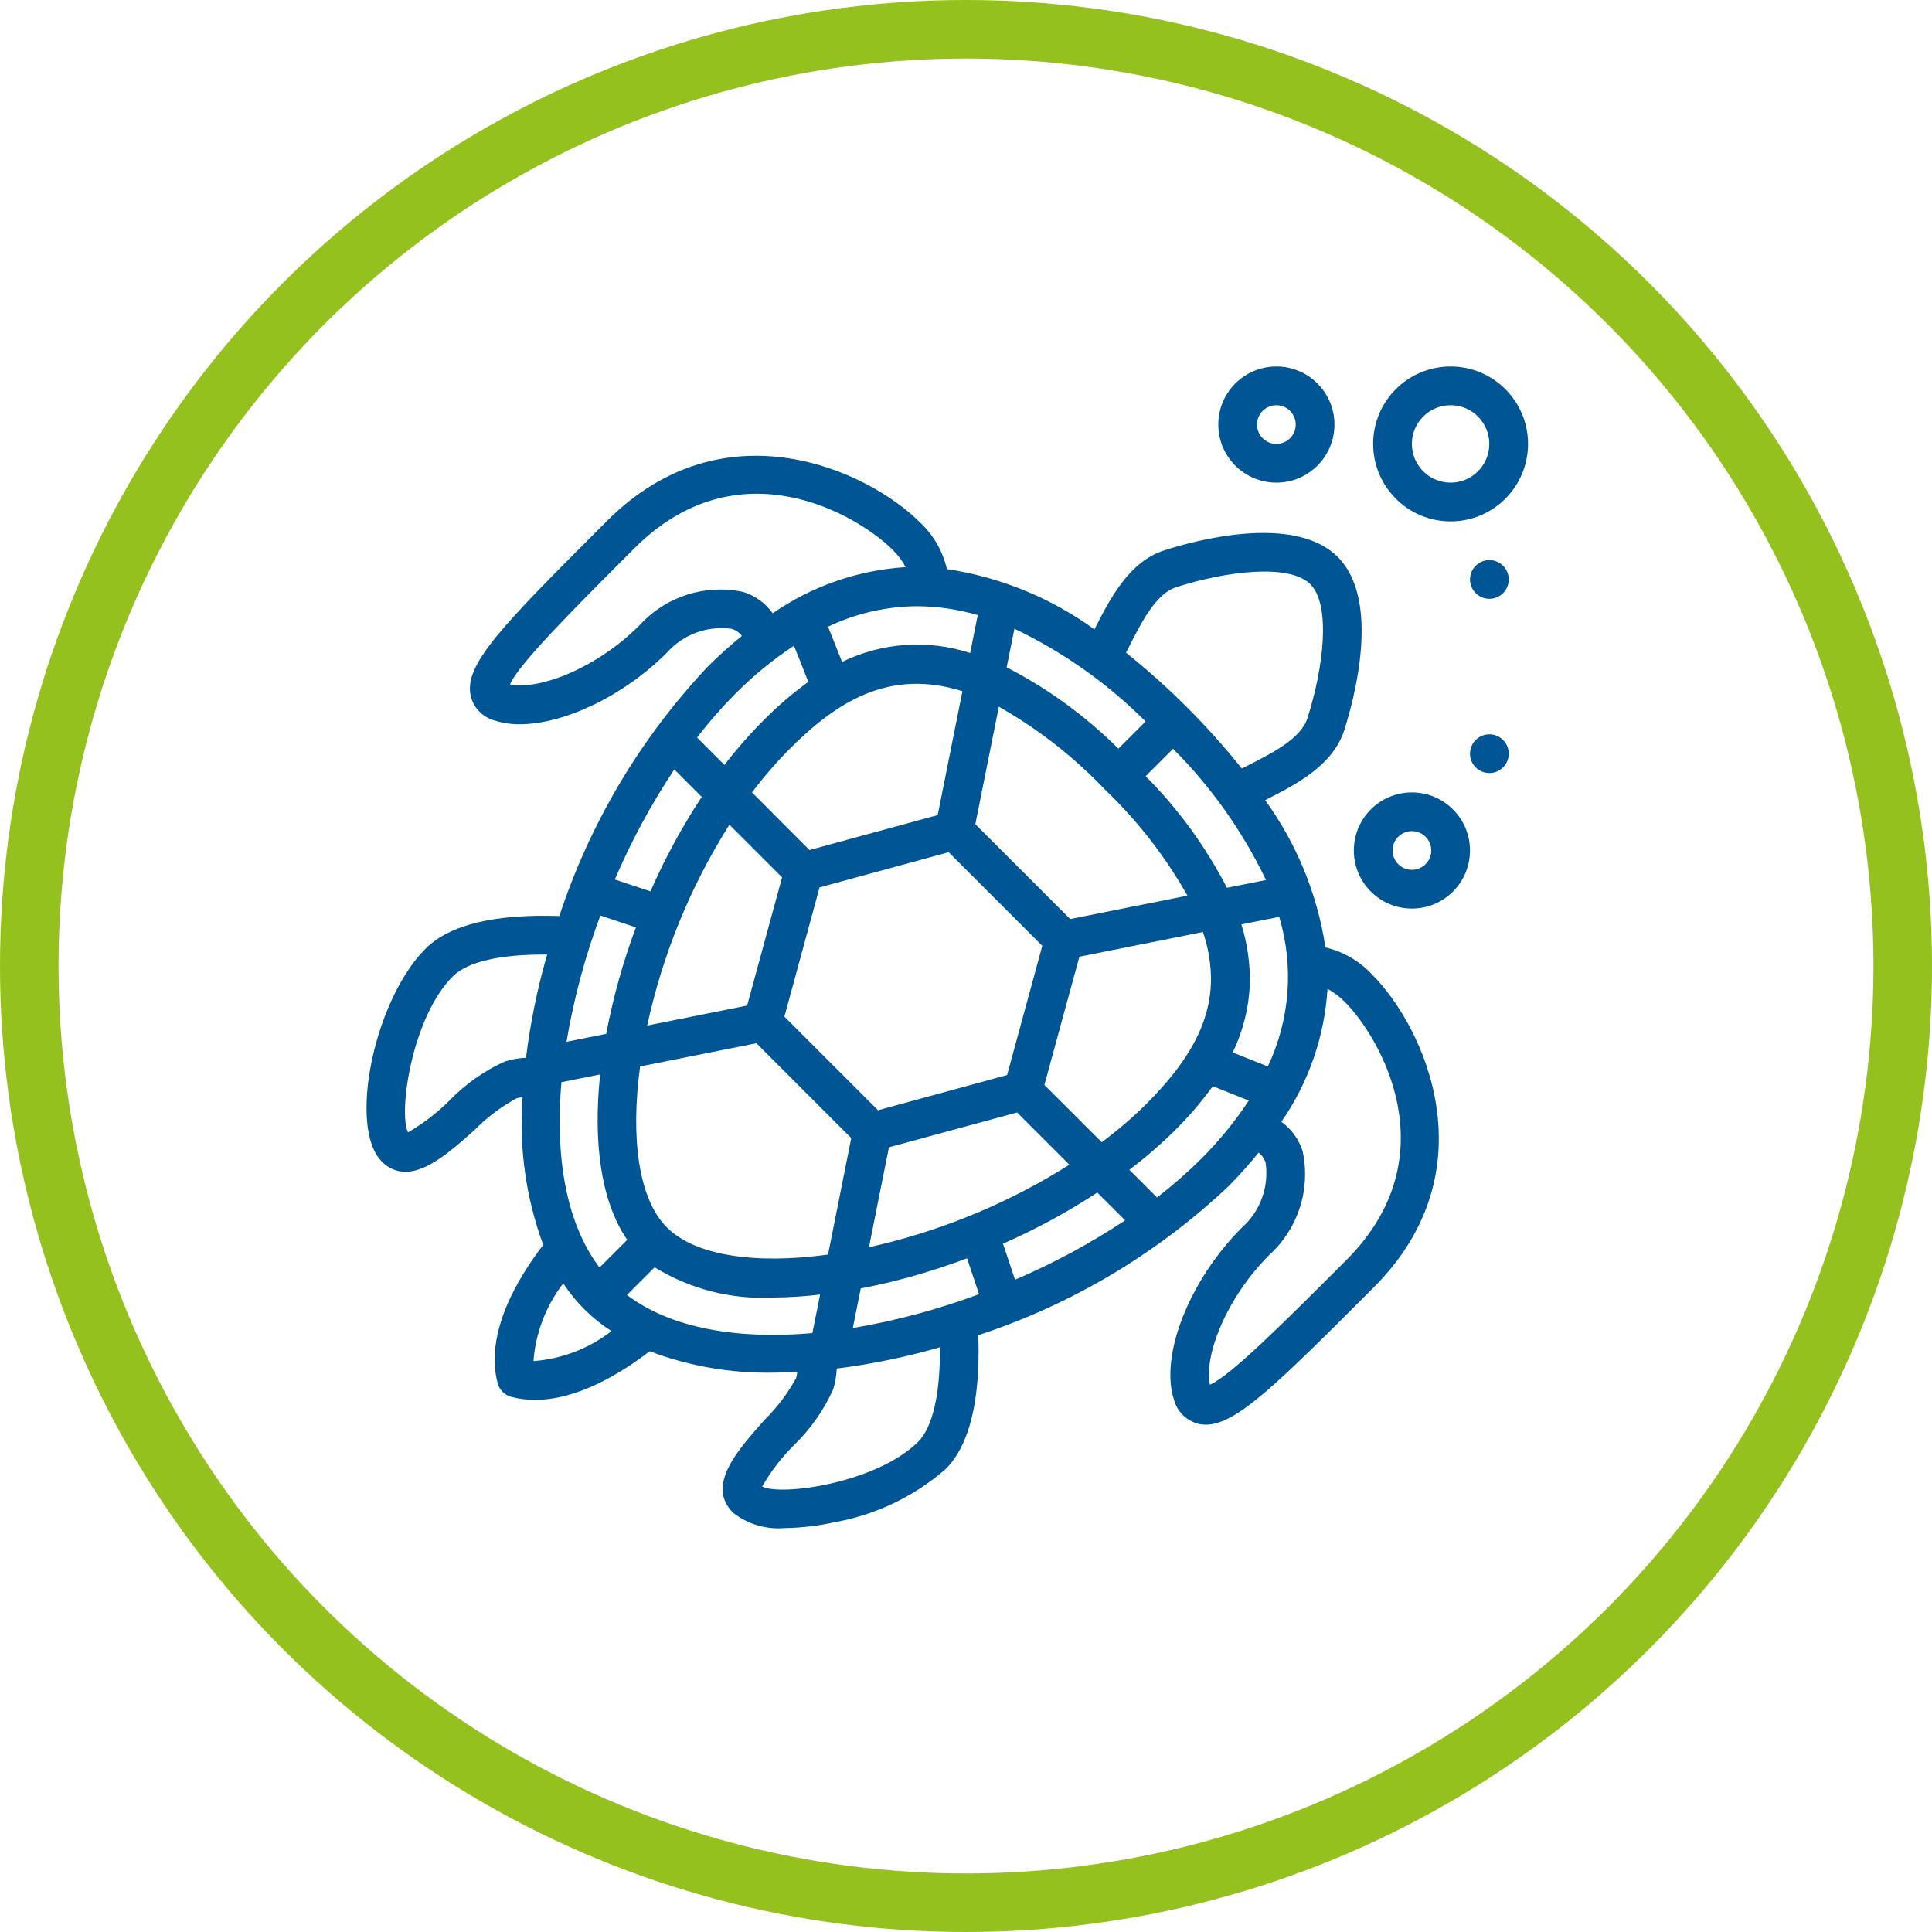
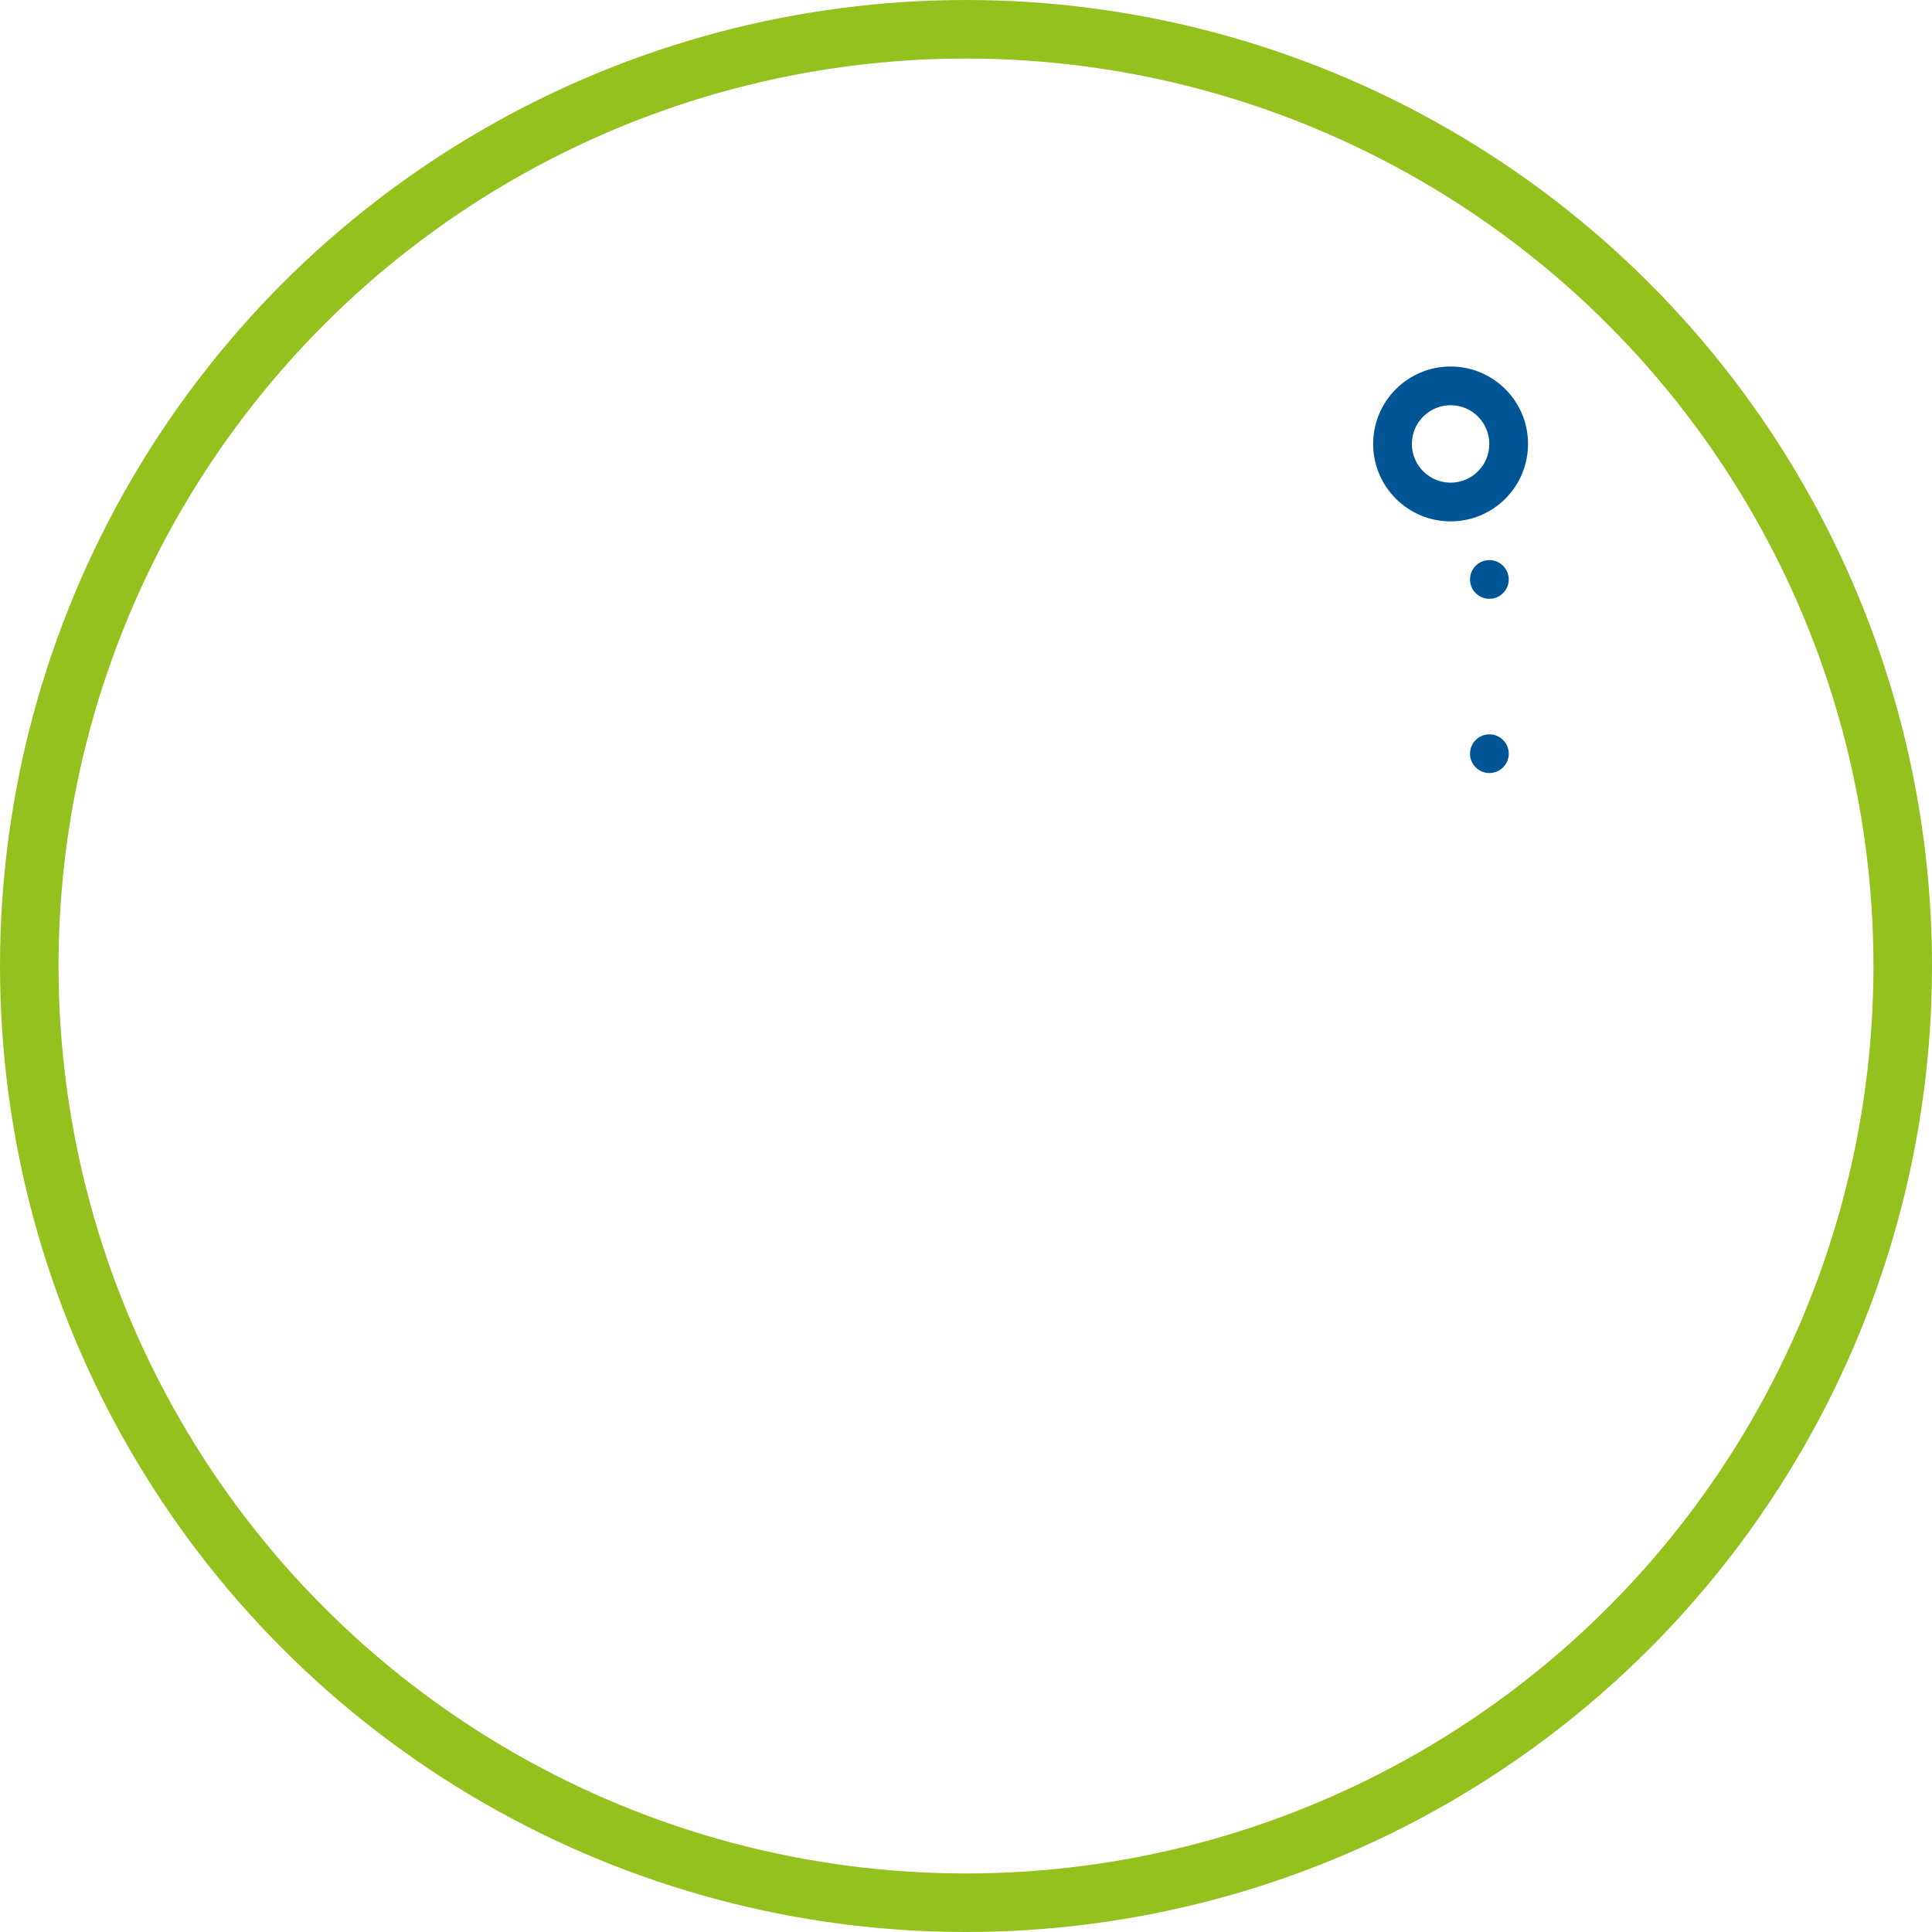
<svg xmlns="http://www.w3.org/2000/svg" width="66" height="66" viewBox="0 0 66 66" fill="none">
  <circle cx="33" cy="33" r="32" stroke="#95C11F" stroke-width="2" stroke-linecap="round" />
-   <path d="M13.849 40.032C14.608 40.032 15.451 39.281 16.218 38.596C16.639 38.169 17.121 37.806 17.648 37.519C17.715 37.502 17.783 37.489 17.852 37.482C17.724 39.195 17.965 40.916 18.558 42.529C17.683 43.664 16.554 45.547 17 47.25C17.061 47.48 17.241 47.66 17.471 47.721C17.735 47.789 18.006 47.823 18.279 47.822C19.748 47.822 21.237 46.896 22.194 46.161C23.543 46.671 24.977 46.919 26.419 46.892C26.688 46.892 26.961 46.881 27.236 46.867C27.229 46.937 27.216 47.006 27.198 47.074C26.911 47.601 26.548 48.082 26.121 48.503C25.182 49.557 24.116 50.752 25.043 51.677C25.542 52.069 26.172 52.256 26.805 52.201C27.385 52.192 27.963 52.124 28.529 51.998C29.928 51.744 31.232 51.118 32.305 50.186C33.127 49.364 33.495 47.821 33.421 45.612C36.605 44.566 39.519 42.832 41.958 40.534C42.339 40.152 42.678 39.766 42.995 39.378C43.112 39.464 43.197 39.586 43.236 39.725C43.355 40.552 43.05 41.383 42.425 41.937C40.631 43.731 39.612 46.312 40.105 47.816C40.212 48.22 40.529 48.534 40.934 48.638C41.019 48.659 41.106 48.669 41.194 48.669C42.239 48.669 43.634 47.275 46.928 43.98C50.946 39.963 48.632 35.052 46.881 33.3C46.453 32.836 45.895 32.51 45.279 32.366C45.004 30.548 44.298 28.823 43.219 27.334C44.32 26.778 45.534 26.138 45.921 24.946C46.246 23.934 47.191 20.515 45.698 19.024C44.205 17.534 40.788 18.472 39.776 18.8C38.586 19.184 37.944 20.4 37.388 21.501C35.897 20.421 34.169 19.714 32.348 19.44C32.206 18.826 31.884 18.269 31.422 17.839C29.67 16.091 24.754 13.777 20.74 17.792C17.165 21.367 15.826 22.705 16.083 23.788C16.188 24.194 16.504 24.511 16.91 24.617C17.184 24.703 17.471 24.745 17.758 24.741C19.263 24.741 21.295 23.785 22.784 22.294C23.339 21.67 24.169 21.365 24.996 21.483C25.135 21.522 25.258 21.608 25.343 21.725C24.941 22.051 24.555 22.397 24.188 22.762C21.889 25.199 20.155 28.112 19.108 31.294C16.896 31.219 15.357 31.589 14.535 32.411C12.775 34.175 11.883 38.518 13.043 39.678C13.251 39.902 13.543 40.031 13.849 40.032ZM20.509 31.276L21.724 31.681C21.282 32.862 20.943 34.079 20.709 35.318L19.353 35.589C19.6 34.118 19.987 32.674 20.509 31.276ZM31.331 20.709C32.032 20.713 32.728 20.816 33.401 21.012L33.142 22.308C31.7 21.837 30.13 21.946 28.767 22.612L28.287 21.408C29.238 20.954 30.277 20.716 31.331 20.709ZM43.248 30.063L41.914 30.328C41.189 28.922 40.252 27.636 39.137 26.516L40.073 25.579C41.377 26.884 42.451 28.4 43.248 30.063ZM43.311 36.432L42.11 35.953C42.47 35.211 42.67 34.402 42.696 33.578C42.707 32.901 42.609 32.226 42.407 31.579L43.7 31.322C44.207 33.015 44.068 34.836 43.311 36.432ZM33.036 42.986L33.445 44.212C32.048 44.733 30.604 45.12 29.134 45.367L29.404 44.016C29.74 43.95 30.081 43.878 30.43 43.793C31.314 43.576 32.184 43.306 33.036 42.986ZM34.263 42.486C35.384 41.995 36.462 41.411 37.485 40.739L38.436 41.689C37.246 42.478 35.987 43.157 34.675 43.718L34.263 42.486ZM30.117 42.508C29.972 42.543 29.829 42.574 29.685 42.606L30.367 39.194L34.746 38.003L36.532 39.789C34.554 41.036 32.388 41.954 30.117 42.508ZM20.481 43.301C19.329 41.78 18.96 39.5 19.179 36.968L20.502 36.704C20.256 39.011 20.528 41.053 21.428 42.355L20.481 43.301ZM21.866 36.432L25.84 35.638L29.08 38.879L28.287 42.858C25.763 43.205 23.733 42.883 22.784 41.932C21.813 40.967 21.536 38.885 21.866 36.434V36.432ZM27.998 30.315L32.408 29.113L35.606 32.311L34.404 36.725L29.995 37.928L26.796 34.73L27.998 30.315ZM40.564 30.597L36.559 31.397L33.319 28.156L34.122 24.141C35.462 24.901 36.683 25.855 37.745 26.971C38.858 28.036 39.809 29.258 40.567 30.599L40.564 30.597ZM35.678 37.063L36.873 32.683L41.095 31.839C41.283 32.386 41.376 32.962 41.37 33.54C41.331 34.937 40.646 36.228 39.148 37.726C38.675 38.192 38.17 38.624 37.638 39.02L35.678 37.063ZM38.206 25.575C37.083 24.459 35.796 23.522 34.389 22.797L34.654 21.478C36.316 22.272 37.832 23.343 39.136 24.645L38.206 25.575ZM32.878 23.612L32.033 27.845L27.652 29.039L25.689 27.07C26.089 26.54 26.524 26.037 26.992 25.567C28.562 24 30.363 22.818 32.881 23.614L32.878 23.612ZM26.717 29.972L25.523 34.352L22.109 35.034C22.637 32.6 23.587 30.278 24.918 28.173L26.717 29.972ZM22.22 30.45L21.003 30.046C21.565 28.733 22.245 27.474 23.035 26.285L23.973 27.223C23.298 28.248 22.712 29.328 22.221 30.452L22.22 30.45ZM18.224 46.497C18.297 45.532 18.651 44.609 19.242 43.842C19.67 44.496 20.231 45.051 20.889 45.473C20.12 46.069 19.193 46.425 18.224 46.497ZM21.417 44.239L22.362 43.293C23.575 44.039 24.986 44.4 26.408 44.326C26.945 44.322 27.482 44.288 28.016 44.224L27.752 45.541C25.217 45.762 22.939 45.389 21.417 44.239ZM31.368 49.251C29.963 50.656 26.697 51.12 26.036 50.782C26.331 50.271 26.691 49.801 27.107 49.383C27.675 48.839 28.133 48.191 28.458 47.474C28.533 47.24 28.575 46.997 28.584 46.752C29.776 46.602 30.955 46.359 32.109 46.025C32.124 47.599 31.864 48.756 31.368 49.251ZM41.024 39.598C40.552 40.066 40.052 40.503 39.526 40.908L38.58 39.962C39.11 39.562 39.614 39.128 40.088 38.663C40.578 38.183 41.028 37.662 41.432 37.106L42.66 37.596C42.185 38.319 41.637 38.989 41.024 39.598ZM45.991 43.049C43.883 45.157 42.041 46.999 41.335 47.303C41.118 46.359 41.864 44.366 43.361 42.871C44.345 41.979 44.779 40.631 44.501 39.333C44.375 38.926 44.12 38.571 43.774 38.322C44.703 36.981 45.248 35.41 45.35 33.781C45.572 33.9 45.774 34.053 45.949 34.234C47.095 35.384 49.569 39.469 45.99 43.049H45.991ZM38.523 22.187C38.995 21.251 39.484 20.284 40.181 20.059C41.889 19.509 44.05 19.244 44.763 19.958C45.476 20.671 45.211 22.832 44.662 24.539C44.437 25.236 43.471 25.724 42.535 26.197L42.423 26.254C41.254 24.794 39.927 23.466 38.466 22.297C38.485 22.26 38.505 22.225 38.523 22.187ZM25.387 20.221C24.088 19.943 22.74 20.377 21.848 21.36C20.374 22.834 18.418 23.584 17.421 23.38C17.734 22.669 19.572 20.831 21.675 18.727C25.251 15.152 29.336 17.625 30.486 18.774C30.667 18.949 30.82 19.152 30.938 19.374C29.309 19.476 27.739 20.021 26.398 20.95C26.149 20.604 25.794 20.347 25.387 20.221ZM25.122 23.699C25.73 23.084 26.401 22.535 27.123 22.059L27.615 23.293C27.059 23.696 26.538 24.144 26.057 24.634C25.589 25.105 25.152 25.605 24.748 26.131L23.813 25.196C24.217 24.669 24.654 24.169 25.122 23.697V23.699ZM15.47 33.353C15.971 32.85 17.106 32.595 18.691 32.61C18.358 33.764 18.117 34.943 17.969 36.135C17.724 36.145 17.482 36.187 17.249 36.261C16.532 36.586 15.883 37.044 15.338 37.612C14.92 38.028 14.45 38.387 13.939 38.682C13.603 38.012 14.067 34.753 15.47 33.353Z" fill="#005694" />
-   <path d="M48.233 31.038C49.329 31.038 50.217 30.15 50.217 29.054C50.217 27.958 49.329 27.07 48.233 27.07C47.137 27.07 46.249 27.958 46.249 29.054C46.249 30.15 47.137 31.038 48.233 31.038ZM48.233 28.392C48.598 28.392 48.894 28.689 48.894 29.054C48.894 29.419 48.598 29.715 48.233 29.715C47.868 29.715 47.572 29.419 47.572 29.054C47.572 28.689 47.868 28.392 48.233 28.392Z" fill="#005694" />
  <path d="M49.555 17.811C51.016 17.811 52.2 16.626 52.2 15.165C52.2 13.704 51.016 12.52 49.555 12.52C48.094 12.52 46.909 13.704 46.909 15.165C46.909 16.626 48.094 17.811 49.555 17.811ZM49.555 13.843C50.285 13.843 50.877 14.435 50.877 15.165C50.877 15.896 50.285 16.488 49.555 16.488C48.824 16.488 48.232 15.896 48.232 15.165C48.232 14.435 48.824 13.843 49.555 13.843Z" fill="#005694" />
-   <path d="M43.603 16.488C44.699 16.488 45.587 15.6 45.587 14.504C45.587 13.408 44.699 12.52 43.603 12.52C42.507 12.52 41.619 13.408 41.619 14.504C41.619 15.6 42.507 16.488 43.603 16.488ZM43.603 13.843C43.968 13.843 44.264 14.139 44.264 14.504C44.264 14.869 43.968 15.165 43.603 15.165C43.238 15.165 42.942 14.869 42.942 14.504C42.942 14.139 43.238 13.843 43.603 13.843Z" fill="#005694" />
  <path d="M50.879 26.408C51.244 26.408 51.541 26.112 51.541 25.747C51.541 25.382 51.244 25.086 50.879 25.086C50.514 25.086 50.218 25.382 50.218 25.747C50.218 26.112 50.514 26.408 50.879 26.408Z" fill="#005694" />
  <path d="M50.879 20.456C51.244 20.456 51.541 20.16 51.541 19.795C51.541 19.43 51.244 19.134 50.879 19.134C50.514 19.134 50.218 19.43 50.218 19.795C50.218 20.16 50.514 20.456 50.879 20.456Z" fill="#005694" />
</svg>